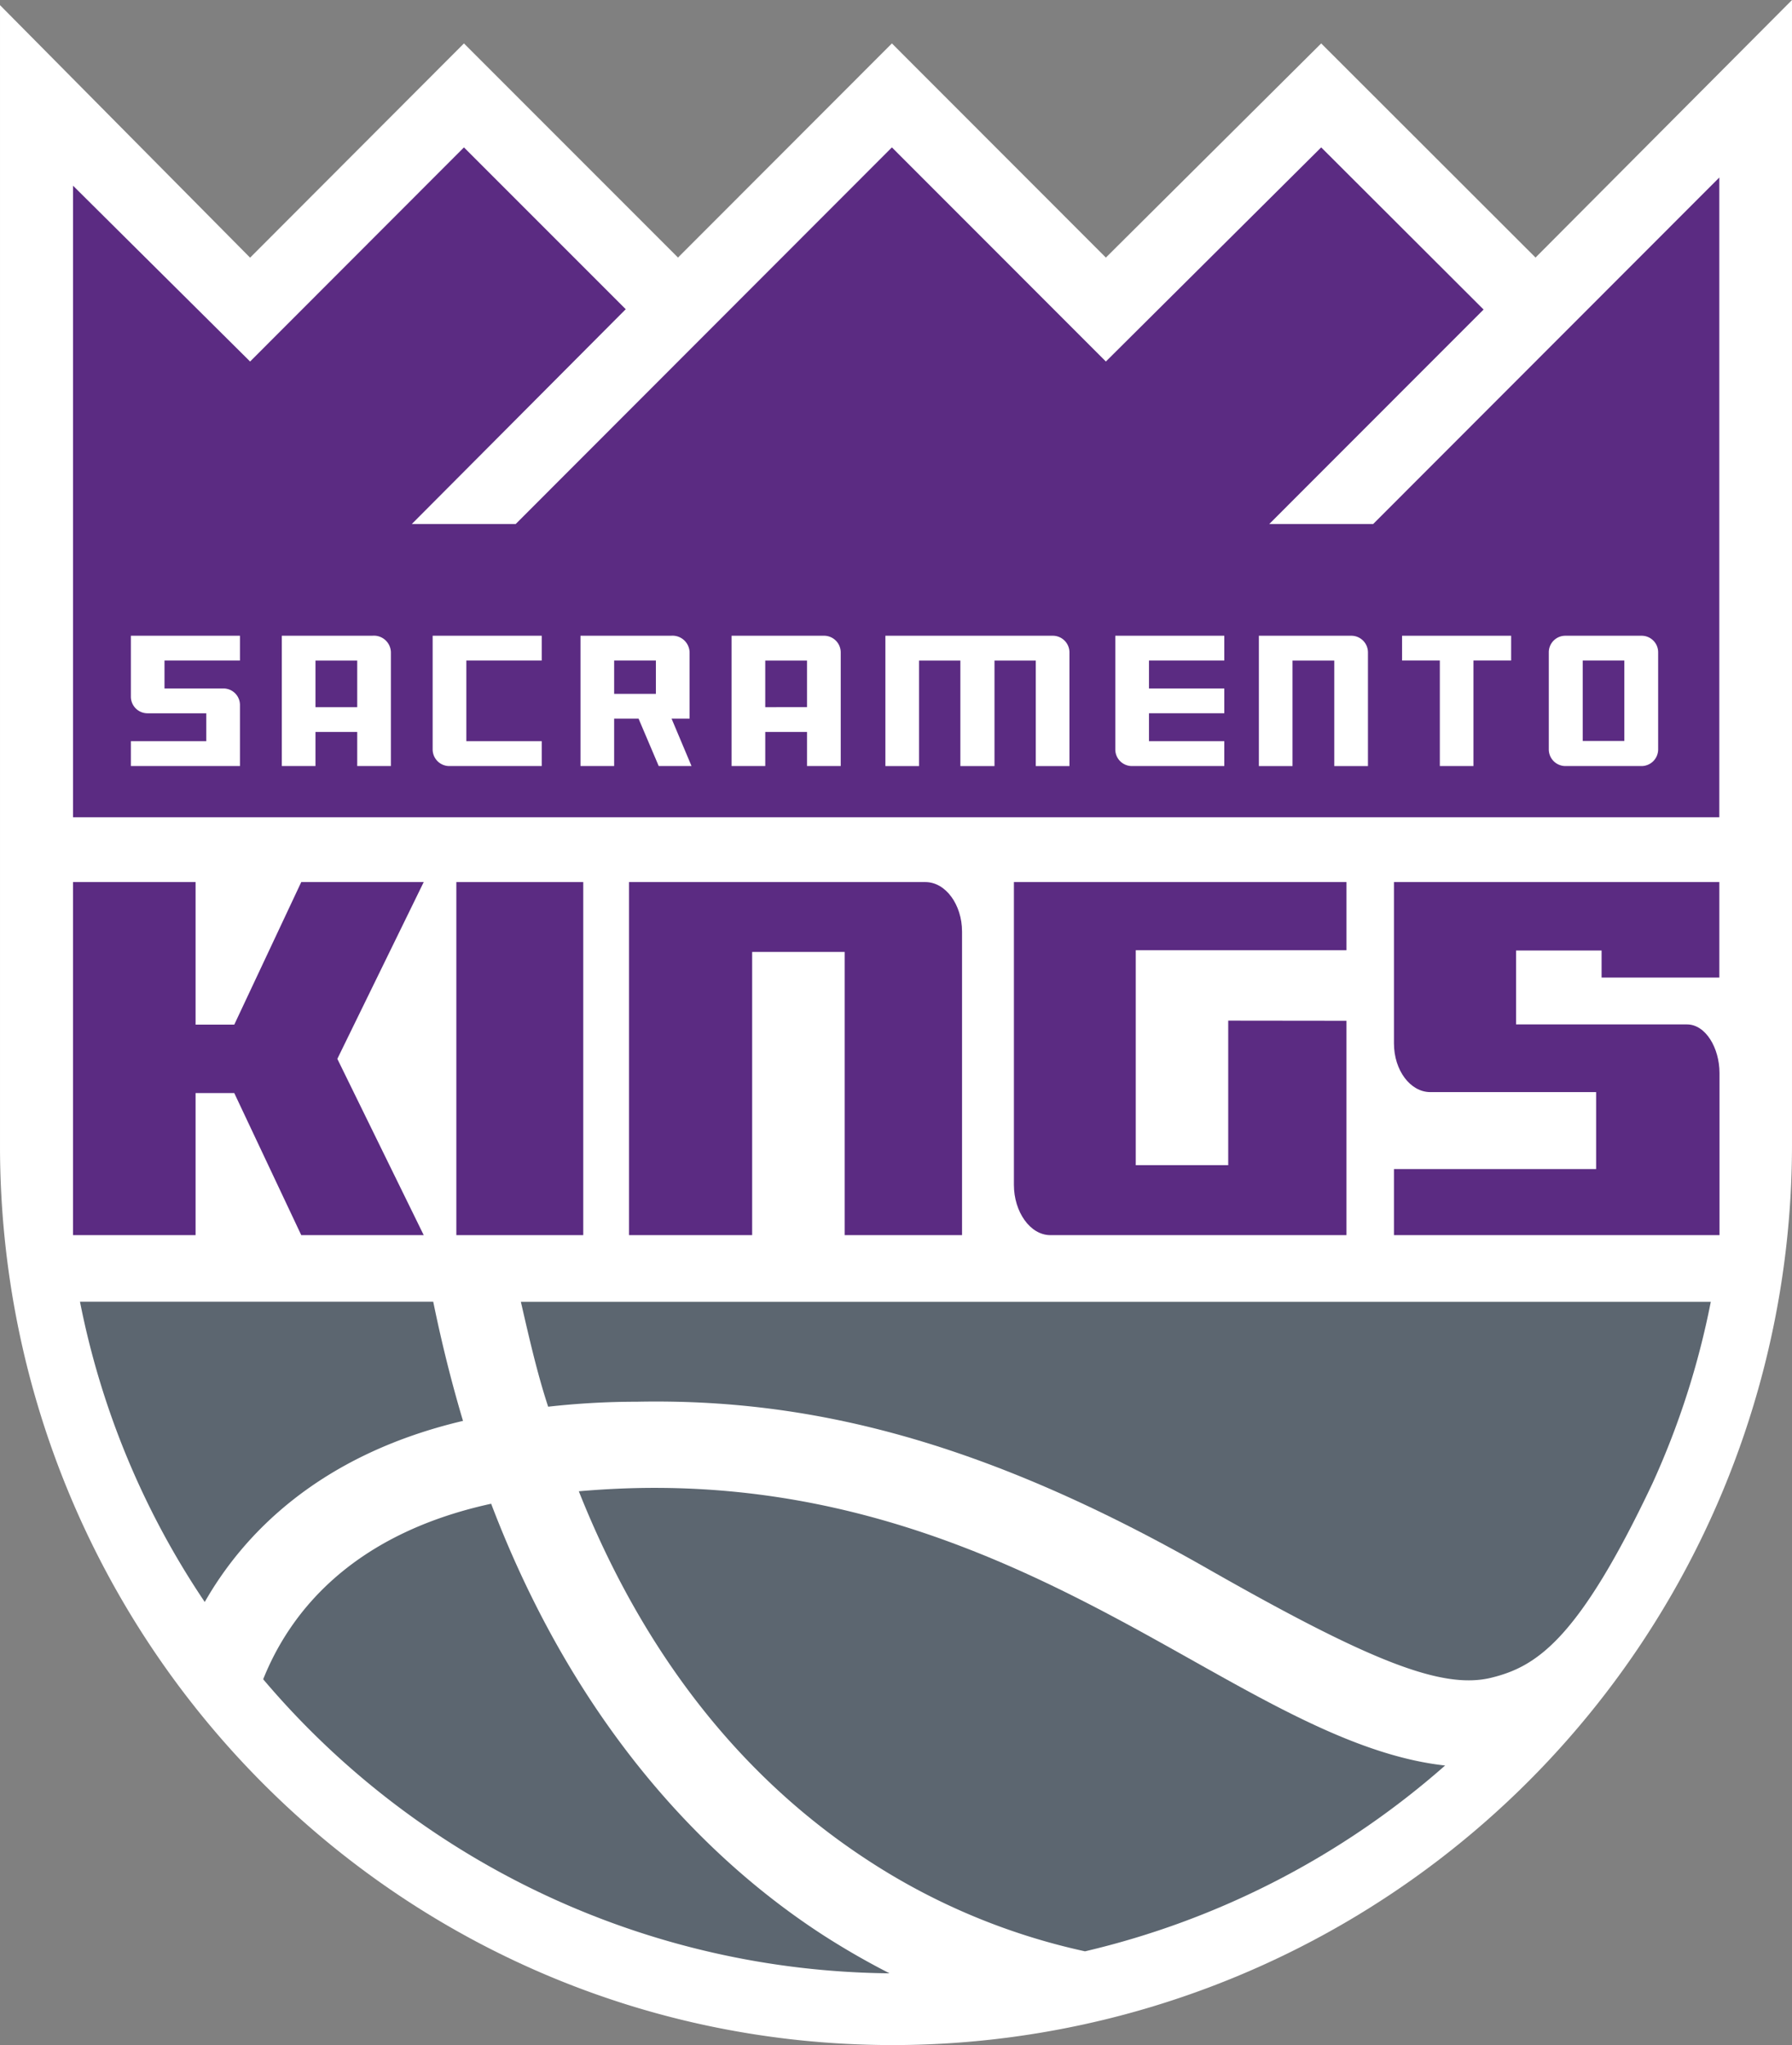
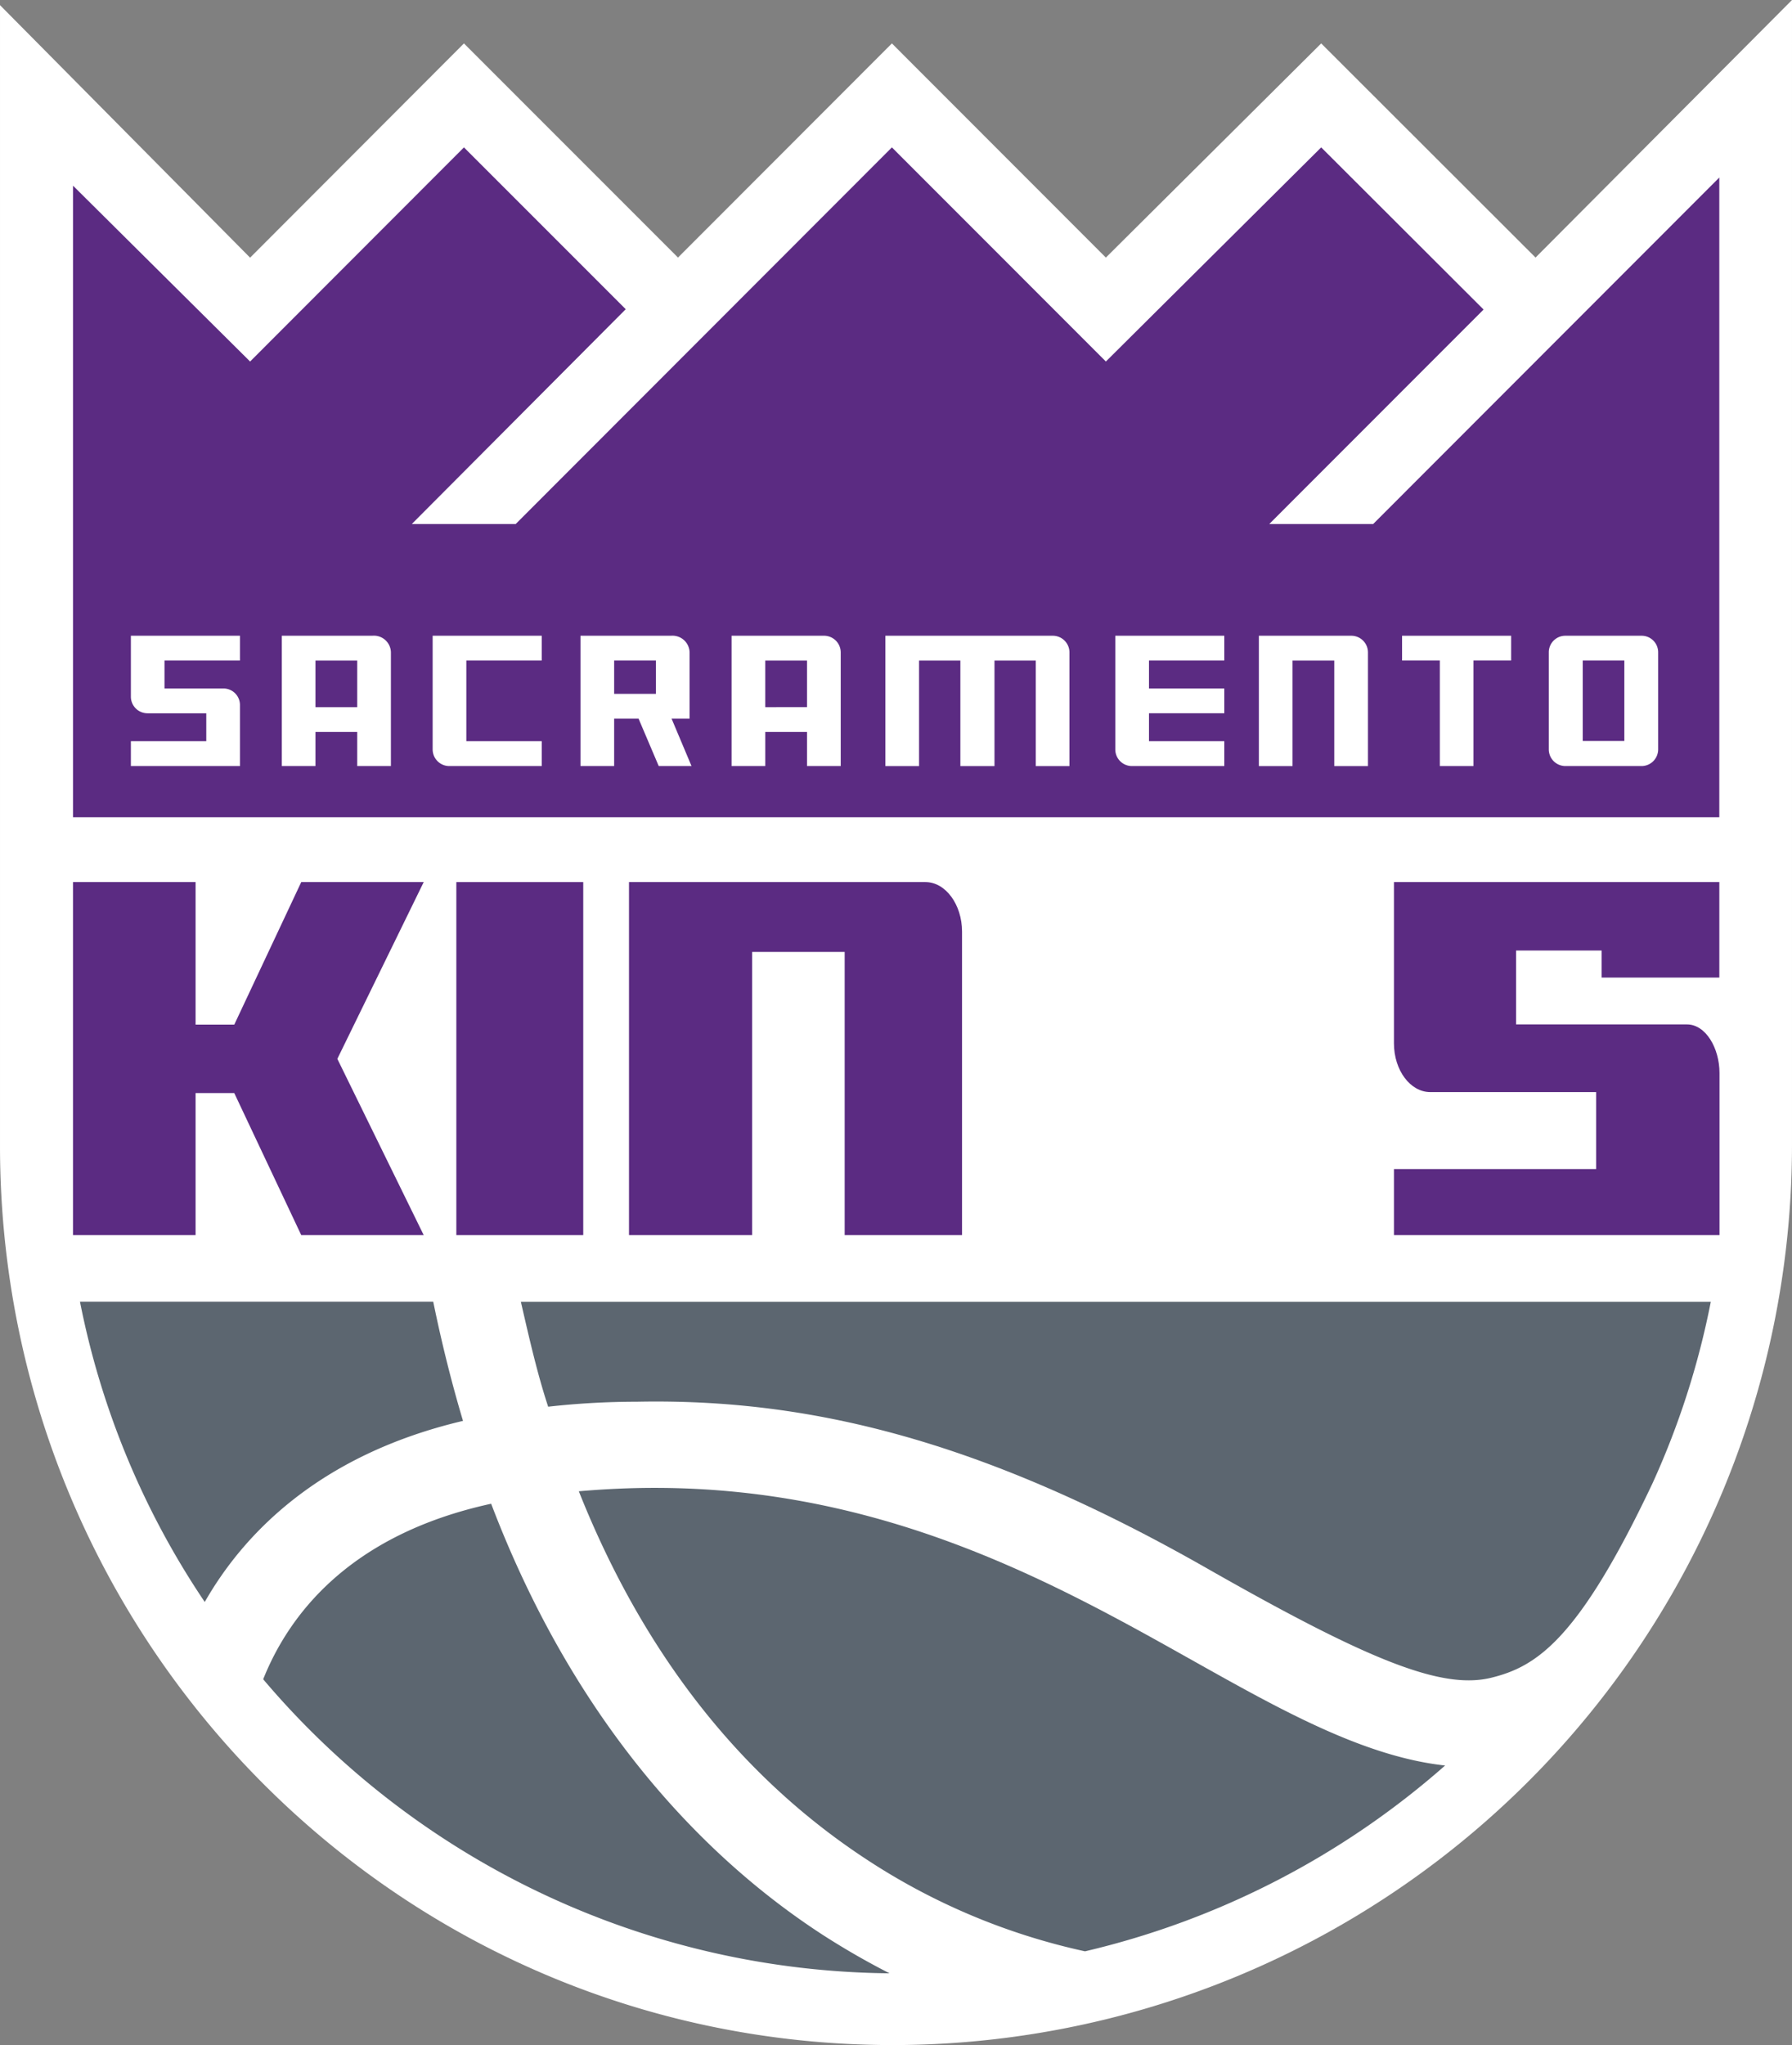
<svg xmlns="http://www.w3.org/2000/svg" height="226.764" width="198.769" version="1.1" viewBox="0 0 198.769 226.764">
  <rect x="0" y="0" width="198.769" height="226.764" fill="#808080" stroke="none" />
  <defs>
    <clipPath id="clip-path">
      <rect x="0.001" width="198.769" height="226.764" fill="none" />
    </clipPath>
  </defs>
  <g clip-path="url(#clip-path)">
    <path d="M198.769,0,170.322,28.559,146.548,4.814,122.664,28.562,98.93,4.814,75.204,28.559,51.462,4.814,27.741,28.571,0,.569V127.022c0,54.995,44.12,99.742,99.083,99.742a99.823,99.823,0,0,0,99.685-99.742Z" fill="#fff" />
  </g>
  <g clip-path="url(#clip-path)">
    <path d="M8.873,144.341a90.955,90.955,0,0,0,13.838,33.292C26.845,170.383,35.115,161.378,51.357,157.552c-1.248-4.171-2.359-8.605-3.302-13.212H8.873Z" fill="#5c6670" />
  </g>
  <g clip-path="url(#clip-path)">
    <path d="M29.192,186.201a92.11,92.11,0,0,0,69.473,32.605c-2.513-1.283-4.971-2.696-7.336-4.217-11.295-7.301-26.823-21.509-36.85-47.85-15.781,3.439-22.461,12.385-25.286,19.462" fill="#5c6670" />
  </g>
  <g clip-path="url(#clip-path)">
    <path d="M64.202,165.356c7.117,17.891,17.869,31.638,31.981,40.866a71.942,71.942,0,0,0,24.168,10.147,92.286,92.286,0,0,0,39.94-20.604c-8.999-.985-18.227-6.164-27.967-11.626-15.208-8.537-34.148-19.159-59.718-19.159-2.761,0-5.582.133-8.405.376" fill="#5c6670" />
  </g>
  <g clip-path="url(#clip-path)">
    <path d="M102.65,97.807H69.769v39.148H83.429V105.553H93.691v31.403H106.709V103.291c-.001-2.983-1.823-5.484-4.059-5.484" fill="#5b2b82" />
  </g>
  <g clip-path="url(#clip-path)">
-     <path d="M112.464,97.807V131.39c0,2.989,1.808,5.565,4.037,5.565h32.849V113.187l-13.115-.015v16.028h-10.257v-23.837h23.373V97.807h-36.886Z" fill="#5b2b82" />
-   </g>
+     </g>
  <g clip-path="url(#clip-path)">
    <polygon points="33.415 97.807 25.985 113.616 21.694 113.616 21.694 97.807 8.097 97.807 8.097 136.955 21.694 136.955 21.694 121.203 25.985 121.203 33.415 136.955 46.999 136.955 37.418 117.409 46.999 97.807 33.415 97.807" fill="#5b2b82" />
  </g>
  <g clip-path="url(#clip-path)">
    <rect x="50.617" y="97.807" width="14.076" height="39.148" fill="#5b2b82" />
  </g>
  <g clip-path="url(#clip-path)">
    <path d="M190.709,108.394V97.807H154.618V115.692c0,2.982,1.811,5.404,4.035,5.404h18.389v8.532H154.618v7.327h36.109V118.985c0-2.781-1.536-5.393-3.603-5.393H168.164v-8.197h9.485V108.395h13.06Z" fill="#5b2b82" />
  </g>
  <g clip-path="url(#clip-path)">
    <polygon points="152.314 58.103 140.789 58.103 164.559 34.322 146.548 16.343 122.664 40.086 98.93 16.343 57.202 58.103 45.678 58.103 69.407 34.286 51.462 16.343 27.741 40.086 8.098 20.587 8.098 59.549 8.098 90.623 190.706 90.623 190.706 60.486 190.706 19.683 152.314 58.103" fill="#5b2b82" />
  </g>
  <g clip-path="url(#clip-path)">
    <path d="M47.99,83.098a1.847,1.847,0,0,0,1.838,1.845H60.089V82.186H51.726V73.244h8.363V70.493H47.99Z" fill="#fff" />
  </g>
  <g clip-path="url(#clip-path)">
    <path d="M31.26,70.493V84.943h3.733V81.162h4.63v3.78h3.736V72.334a1.885,1.885,0,0,0-2.052-1.842Zm8.363,7.921H34.993V73.247h4.631Z" fill="#fff" />
  </g>
  <g clip-path="url(#clip-path)">
    <path d="M182.091,70.493h-8.466a1.835,1.835,0,0,0-1.832,1.829V83.099a1.847,1.847,0,0,0,1.832,1.844h8.466a1.85,1.85,0,0,0,1.832-1.849V72.322a1.833,1.833,0,0,0-1.832-1.829m-1.919,11.672h-4.614V73.241h4.614Z" fill="#fff" />
  </g>
  <g clip-path="url(#clip-path)">
    <path d="M14.517,77.254a1.844,1.844,0,0,0,1.84,1.838h6.523v3.093H14.517v2.757H26.616V78.176a1.83,1.83,0,0,0-1.643-1.826l-.102-.009H18.246V73.243h8.37V70.493H14.517Z" fill="#fff" />
  </g>
  <g clip-path="url(#clip-path)">
    <path d="M91.402,70.493H81.147V84.943h3.736V81.162h4.631v3.78h3.739V72.334a1.852,1.852,0,0,0-1.85-1.842m-1.889,7.921H84.882V73.247h4.631Z" fill="#fff" />
  </g>
  <g clip-path="url(#clip-path)">
    <polygon points="155.517 73.24 159.706 73.24 159.706 84.942 163.434 84.942 163.434 73.24 167.618 73.24 167.618 70.493 155.517 70.493 155.517 73.24" fill="#fff" />
  </g>
  <g clip-path="url(#clip-path)">
    <path d="M116.785,70.493h-18.577V84.944h3.735V73.245h4.58V84.944h3.786V73.245h4.577V84.944h3.737V72.332a1.847,1.847,0,0,0-1.838-1.839" fill="#fff" />
  </g>
  <g clip-path="url(#clip-path)">
    <path d="M149.891,70.493H139.634V84.944h3.733V73.245h4.631V84.944h3.736V72.332a1.847,1.847,0,0,0-1.844-1.839" fill="#fff" />
  </g>
  <g clip-path="url(#clip-path)">
    <path d="M123.709,83.098a1.844,1.844,0,0,0,1.838,1.845h10.252V82.186h-8.354V79.089h8.354V76.344h-8.354V73.244h8.354V70.493H123.709V83.098Z" fill="#fff" />
  </g>
  <g clip-path="url(#clip-path)">
    <path d="M74.491,79.686h1.998V72.331a1.895,1.895,0,0,0-2.052-1.838H64.388V84.943h3.733V79.686H70.83l2.236,5.257H76.704Zm-1.739-2.748h-4.63V73.244h4.63Z" fill="#fff" />
  </g>
  <g clip-path="url(#clip-path)">
    <path d="M70.613,155.427c19.455-.395,38.695,4.476,63.246,18.466,18.146,10.34,26.119,13.476,31.56,12.137,5.014-1.233,9.664-4.195,17.869-21.537a90.314,90.314,0,0,0,6.474-20.147H57.774c.919,3.998,1.821,7.975,3.028,11.633a88.455,88.455,0,0,1,9.81-.552" fill="#5c6670" />
  </g>
</svg>